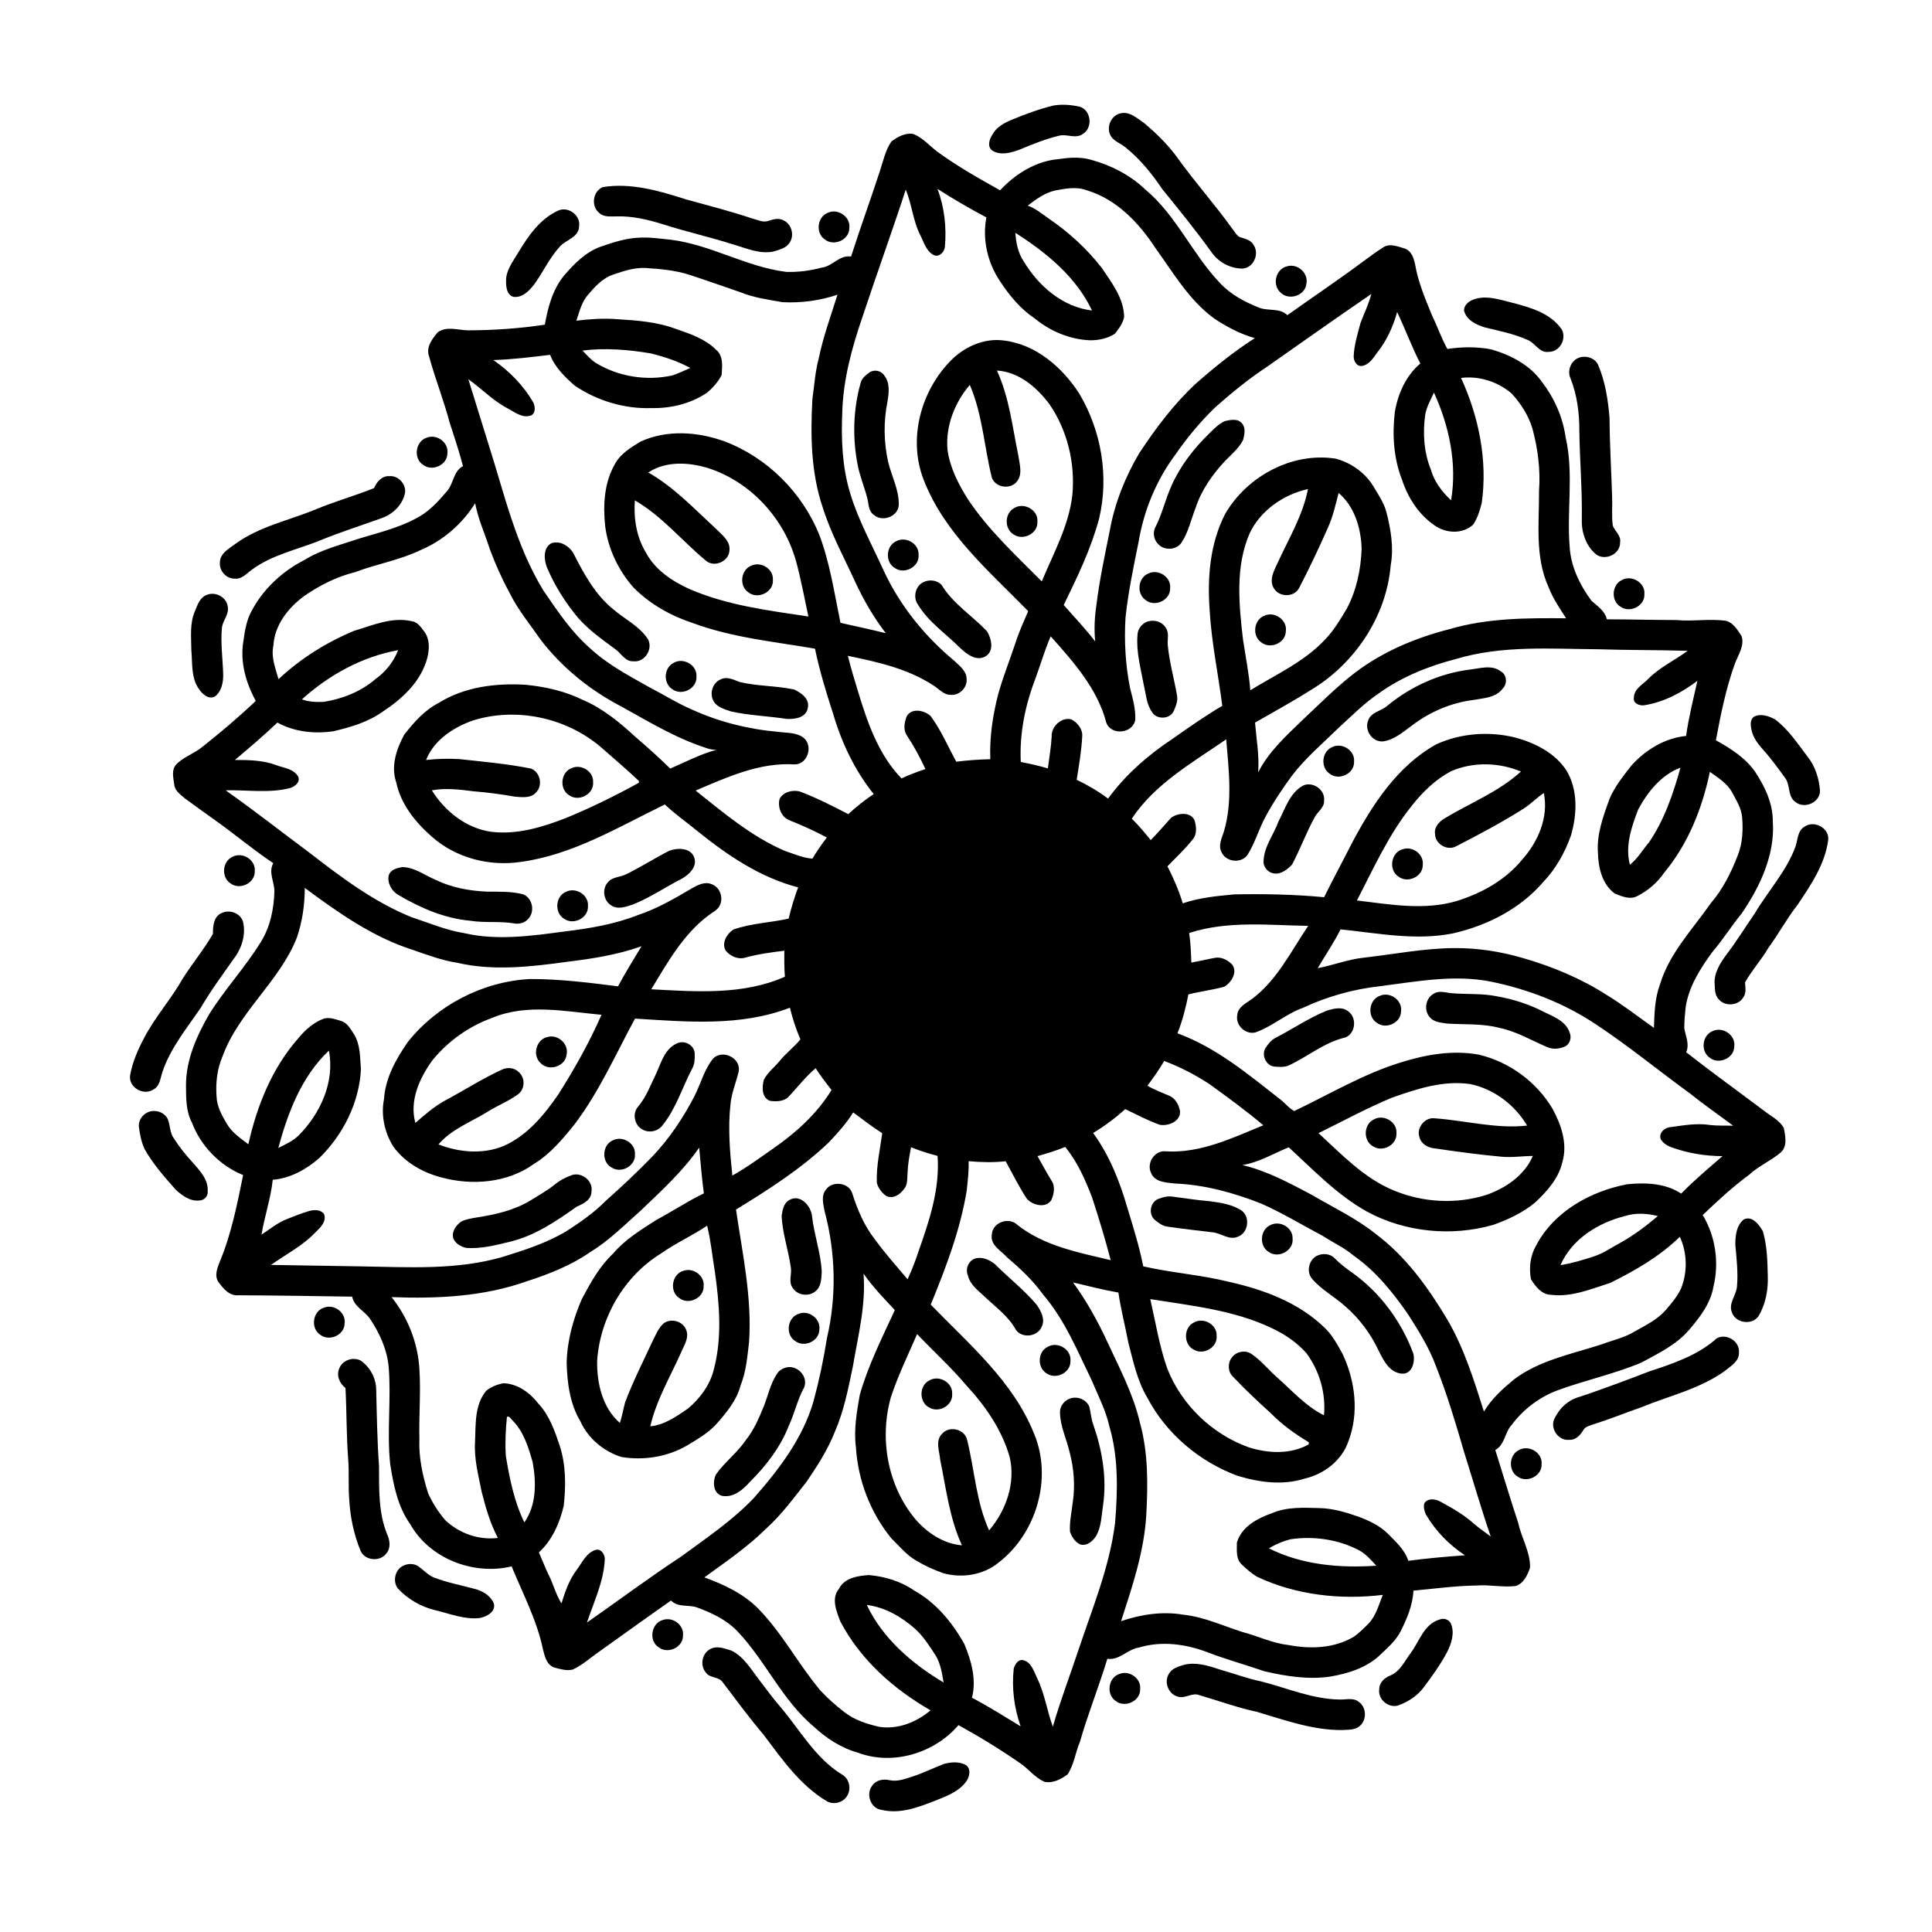
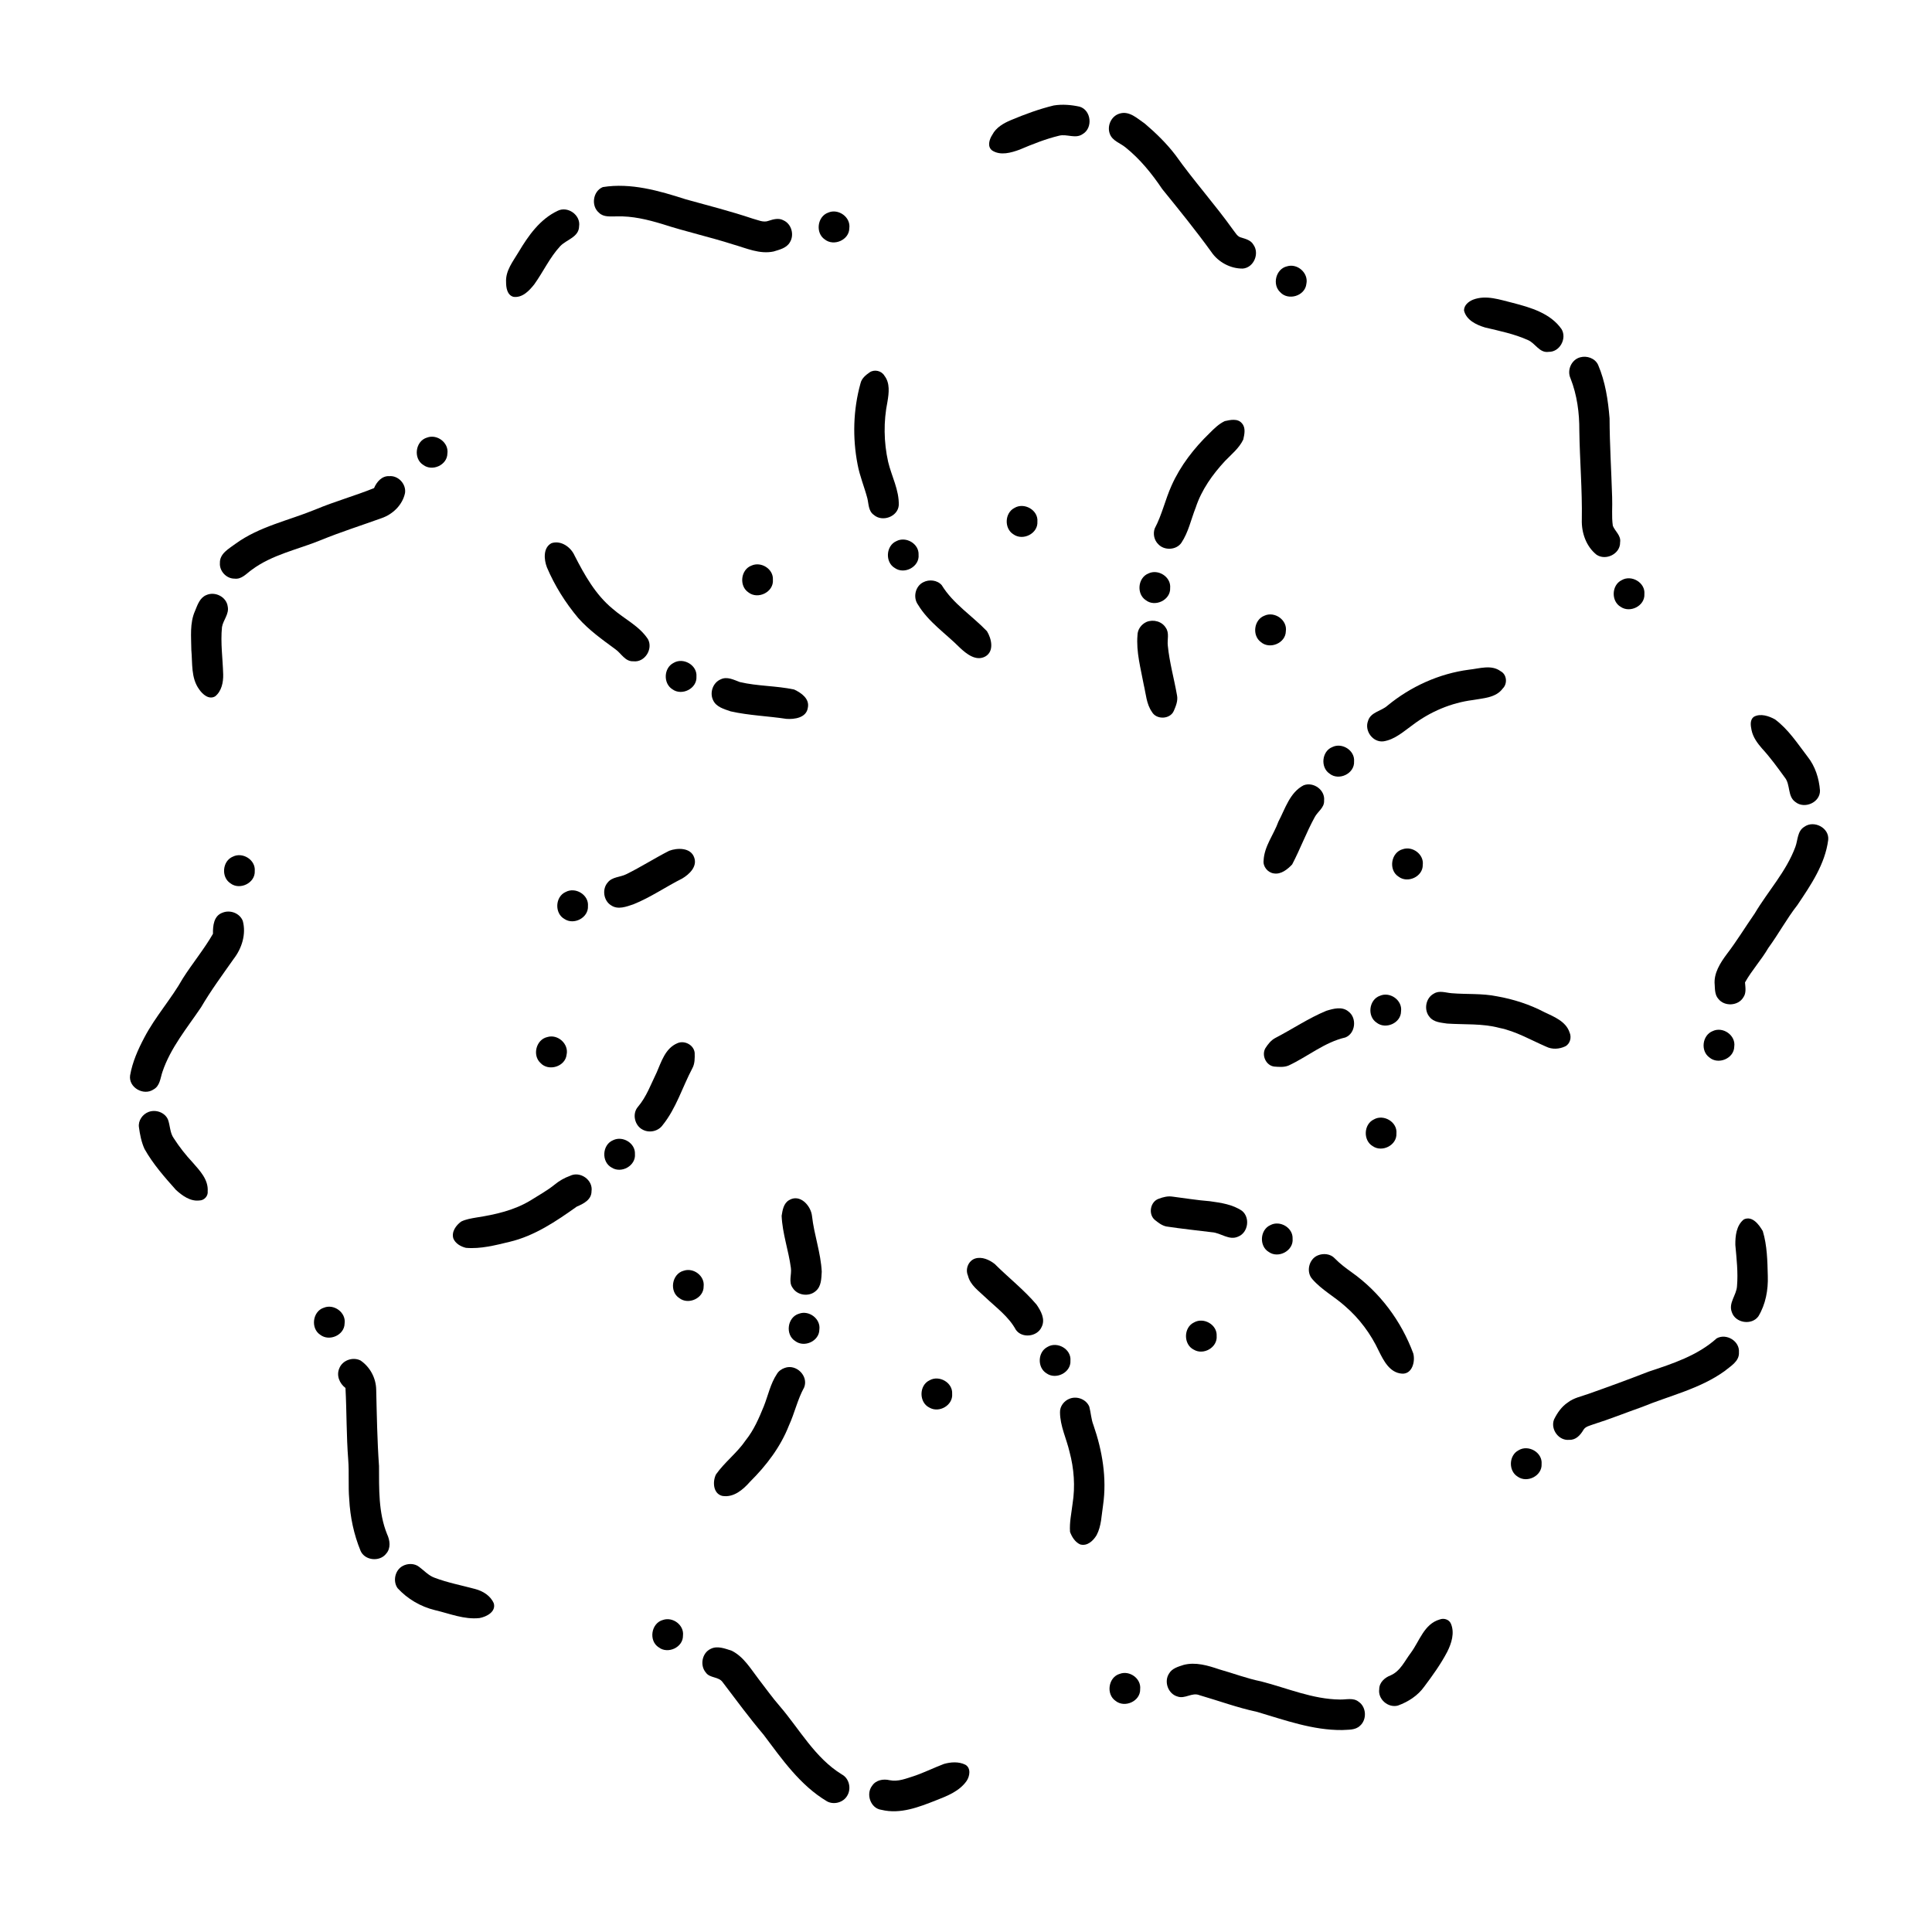
<svg xmlns="http://www.w3.org/2000/svg" fill="#000000" width="800px" height="800px" version="1.1" viewBox="144 144 512 512">
  <g>
    <path d="m423.25 171.95c2.266-0.367 4.621-0.172 6.856 0.316 3.098 0.914 3.586 5.656 0.82 7.258-1.871 1.344-4.176-0.082-6.227 0.43-3.617 0.871-7.078 2.258-10.496 3.703-2.262 0.828-5.035 1.637-7.234 0.246-1.406-1.012-0.801-2.961-0.008-4.168 1.004-1.949 2.981-3.078 4.926-3.898 3.695-1.551 7.465-2.941 11.363-3.887z" />
    <path d="m440.7 174.1c2.606-0.805 4.711 1.324 6.688 2.656 2.957 2.516 5.769 5.254 8.125 8.344 4.832 6.812 10.438 13.035 15.289 19.836 0.621 0.754 1.105 1.805 2.164 2.023 1.184 0.367 2.519 0.707 3.191 1.871 1.688 2.324 0.129 6.109-2.809 6.344-3.281 0.039-6.523-1.719-8.352-4.434-4.117-5.703-8.555-11.168-12.984-16.625-2.754-4.098-5.898-7.981-9.762-11.074-1.402-1.141-3.457-1.715-4.129-3.547-0.816-2.125 0.367-4.746 2.578-5.394z" />
-     <path d="m380.23 181.5c1.637-1.246 3.75-2.422 5.875-1.969 2.43 0.988 4.18 3.047 6.223 4.617 5.277 3.871 10.996 7.086 16.699 10.285 4.082-4.383 9.574-7.809 15.652-8.281 2.754-0.422 5.598-0.598 8.316 0.152 5.363 1.449 10.477 4.047 14.516 7.91 8.195 6.828 12.418 17.008 19.68 24.664 2.898 3.176 6.769 5.219 10.734 6.746 2.359 0.816 5.293-0.031 7.227 1.906 6.66-4.742 13.461-9.293 20.016-14.18 1.785-1.344 3.609-2.648 5.488-3.859 1.73-1.066 3.828-0.148 5.59 0.367 1.801 0.59 2.434 2.562 2.773 4.238 0.816 4.742 2.731 9.191 4.531 13.625 1.426 2.887 2.445 5.953 4.019 8.762 3.828-0.586 7.75-0.625 11.566 0.09 5.176 1.492 10.328 4.133 13.5 8.645 3.254 4.254 5.516 9.289 6.258 14.609 2.215 9.543 0.285 19.367 1.074 29.008 0.301 5.281 2.688 10.18 5.781 14.371 1.594 1.441 3.562 2.672 4.082 4.918 6.148 0.012 12.301 0.18 18.453 0.195 4.387 0.418 8.801-0.426 13.176 0.211 1.93 0.551 3.066 2.488 4.098 4.082 0.809 2.652-1.039 5.106-1.883 7.508-2.316 6.5-3.68 13.293-4.941 20.062 3.883 2.156 7.816 4.641 10.398 8.355 2.582 3.91 4.695 8.344 4.684 13.133 0.609 8.859-3.379 17.254-8.246 24.402-2.719 3.301-4.969 6.953-7.754 10.195-3.211 4.387-6.266 9.152-7.098 14.625-0.203 1.859-0.367 3.727-0.363 5.598 0.328 2.113 1.465 4.234 0.492 6.359 6.742 5.289 13.703 10.293 20.555 15.453 1.816 1.43 4.106 2.508 5.301 4.574 0.438 2.117 1.051 4.934-0.816 6.559-2.602 2.219-5.844 3.543-8.348 5.891-4.387 3.211-8.371 6.93-12.305 10.676 3.398 5.617 4.394 12.562 2.856 18.938-0.75 4.441-3.566 8.125-6.43 11.449-3.367 3.977-8.16 6.266-12.656 8.703-7.184 3.016-14.852 4.664-22.168 7.332-4.856 1.801-9.105 5.031-12.211 9.168-1.867 1.98-1.797 5.273-4.356 6.672 2.023 6.426 3.945 12.887 6.062 19.285 0.871 3.992 3.184 7.66 3.16 11.832-0.633 1.961-1.703 4.309-3.856 4.934-3.449 0.406-6.906-0.414-10.359-0.137-5.59 0.078-11.145 0.844-16.707 1.359-0.164 3.871-1.738 7.465-3.441 10.879-1.227 2.336-3.223 4.121-5.121 5.906-3.613 3.602-8.734 5.211-13.656 6.016-5.769 0.816-11.625-0.129-17.25-1.43-5.019-1.73-10.148-3.137-15.109-5.043-5.75-2.188-12.184-3.07-18.156-1.246-3.031 0.43-5.16 3.449-8.379 2.977-2.234 7.371-5.117 14.539-7.25 21.945-1.199 2.848-1.566 6.055-3.269 8.672-1.695 1.289-3.93 2.438-6.117 1.996-2.418-1.027-4.059-3.199-6.144-4.707-5.356-3.754-10.953-7.156-16.672-10.328-6.367 7.453-17.418 10.812-26.695 7.285-4.473-1.242-8.406-3.856-11.773-6.988-8.34-7.035-12.711-17.43-20.184-25.238-2.926-3.031-6.812-4.836-10.707-6.266-2.25-0.762-5.008 0.086-6.812-1.812-6.363 4.453-12.656 8.996-18.98 13.5-2.352 1.621-4.481 3.617-7.102 4.805-1.645 0.387-3.359-0.145-4.941-0.574-1.945-0.715-2.441-2.93-2.902-4.703-1.598-7.758-5.332-14.809-8.324-22.074-10.121 2.441-21.723-2.031-26.895-11.215-3.305-4.641-4.402-10.336-5.281-15.844-0.922-8.602 0.305-17.277-0.414-25.891-0.457-4.629-2.43-8.965-5.027-12.777-1.438-2.023-4.133-3.109-4.641-5.754-10.023-0.16-20.051-0.312-30.07-0.367-2.469 0.273-4.09-1.789-5.394-3.547-1.094-1.672-0.27-3.699 0.383-5.363 3.074-7.328 4.594-15.184 6.184-22.934-6.215-2.531-11.25-7.734-13.613-14.02-1.562-2.957-1.492-6.394-1.527-9.648-0.039-6.746 2.769-13.098 6.07-18.84 4.152-6.691 9.578-12.484 13.707-19.184 2.551-4.012 3.504-8.797 3.652-13.484 0.016-2.512-1.66-5.074-0.293-7.488-5.328-3.543-10.219-7.699-15.438-11.395-2.68-1.906-5.336-3.828-7.984-5.766-1.199-1.02-2.719-2.062-2.844-3.781-0.223-1.703-0.762-3.699 0.477-5.156 1.906-2.016 4.66-2.871 6.809-4.578 4.949-3.906 9.77-7.984 14.34-12.328-2.59-4.711-4.188-10.242-3.312-15.633 0.383-2.785 0.805-5.652 2.176-8.148 3.07-5.836 8.074-10.5 13.918-13.508 4.613-2.863 9.922-4.129 15.012-5.848 5.66-1.707 11.543-3.094 16.57-6.348 2.371-1.625 4.316-3.75 6.16-5.934 1.922-1.988 1.738-5.41 4.387-6.797-1.012-3.906-2.301-7.734-3.543-11.57-1.578-5.949-3.856-11.664-5.469-17.598-0.828-2.391 0.879-4.625 2.352-6.328 2.328-1.676 5.394-0.531 8.023-0.488 6.797-0.023 13.602-0.488 20.328-1.504 0.82-4.644 2.098-9.449 5.191-13.129 2.625-3.051 5.574-6.027 9.414-7.473 3.555-1.25 7.219-2.438 11.023-2.477 2.59-0.094 5.164 0.328 7.738 0.562 10.613 1.316 20.027 7.223 30.629 8.531 3.148 0.094 6.289-0.316 9.336-1.121 2.887-0.328 4.731-3.445 7.82-2.945 2.438-7.617 5.191-15.133 7.664-22.738 0.863-2.629 1.438-5.453 3.031-7.758m12.215 12.566c1.84 4.906 2.426 10.23 1.949 15.438-0.145 1.363-1.668 2.832-3.059 2.043-1.957-1.086-2.516-3.449-3.496-5.301-1.902-3.789-2.195-8.102-3.809-11.992-3.715 11.406-7.816 22.68-11.582 34.066-2.738 8.023-4.996 16.324-5.238 24.844-0.32 7.207-0.027 14.547 2.07 21.496 2.137 7.09 5.719 13.602 8.785 20.309 4.309 9.426 10.984 17.664 18.941 24.25 1.316 1.297 3.137 2.613 3.148 4.648 0.246 2.242-1.762 4.387-4.008 4.285-2.027 0.129-3.356-1.656-4.938-2.598-6.75-4.387-14.742-6.133-22.516-7.75 0.73 3.078 1.688 6.09 2.59 9.121 2.512 8.32 5.441 17.004 11.621 23.375 2.055-0.98 4.191-1.758 6.344-2.496-1.438-3.055-3.023-6.035-4.887-8.848-1.051-1.48-0.715-3.453-0.109-5.035 1.238-2.43 4.738-1.707 6.387-0.129 2.754 3.723 4.57 8.02 6.785 12.074 2.988-0.383 6-0.586 9.012-0.664-0.219-5.742 0.621-11.477 2.043-17.035 1.262-4.641 3.074-9.102 4.586-13.66 0.918-2.93 2.199-5.723 3.41-8.539-10.344-10.598-22.25-20.668-27.715-34.852-4.246-10.938-0.648-23.914 7.629-31.965 3.598-3.418 8.508-5.559 13.535-4.918 8.555 0.984 15.613 7.109 20.121 14.133 5.832 9.836 7.887 21.934 5.223 33.094-2.141 7.996-5.769 15.477-9.379 22.887 2.824 3.18 5.75 6.285 8.355 9.66-0.352-3.277-0.148-6.578 0.336-9.828 0.816-6.656 2.25-13.207 3.562-19.777 1.309-7.18 4.07-14.031 7.766-20.301 4.371-6.609 9.152-13.012 14.984-18.418 4.949-4.348 10.094-8.52 15.656-12.074-3.84-1.062-7.406-2.973-10.719-5.156-6.719-4.875-10.914-12.188-15.684-18.789-4.367-6.676-10.328-12.914-18.18-15.242-2.695-1.023-5.609-0.438-8.348 0.066-2.766 0.625-5.059 2.332-7.269 4.016 2.078 0.703 3.754 2.16 5.535 3.394 5.332 3.625 10.164 8.043 14.125 13.141 2.633 3.949 5.84 8.023 5.891 12.996-0.34 1.664-1.414 3.144-2.477 4.441-1.938 1.238-4.297 1.734-6.582 1.707-5.332-0.223-10.465-2.379-14.578-5.75-3.816-2.535-6.789-6.125-9.266-9.938-3.289-4.863-4.723-11.105-3.598-16.871-4.406-2.352-8.754-4.852-12.957-7.559m20.641 11.641c0.164 2.656 0.707 5.359 2.231 7.598 3.902 6.496 10.316 12.086 18.074 12.988-4.219-8.953-12.141-15.367-20.305-20.586m-106.65 11.09c-2.754 0.926-4.75 3.168-6.59 5.301-1.707 1.941-2.301 4.508-3.098 6.894 3.559-0.43 7.156-0.688 10.73-0.402 5.336 0.32 10.777 0.723 15.816 2.648 3.731 1.277 7.644 2.613 10.488 5.477 1.961 1.594 1.613 4.43 1.461 6.664-0.93 1.84-2.344 3.434-3.93 4.742-4.285 2.859-9.438 4.125-14.559 4.027-7.195 0.277-14.434-1.906-20.398-5.906-2.629-2.316-5.289-4.852-6.566-8.203-5.004 0.609-10.004 1.227-15.043 1.383 4.277 2.957 7.996 6.75 10.598 11.273 0.488 1.059 0.652 2.727-0.547 3.379-2.328 0.91-4.43-0.891-6.379-1.906-3.824-2.004-6.797-5.191-10.301-7.66 1.734 5.559 3.438 11.133 5.172 16.691 4.285 13.324 7.344 27.309 14.758 39.363 3.684 5.371 7.336 10.859 12.27 15.184 4.664 4.356 10.348 7.332 15.863 10.438 3.715 1.906 7.238 4.164 11.086 5.812 7.227 3.312 15.047 5.266 22.961 5.957 2.262 0.316 4.863 0.105 6.758 1.59 2.59 2.144 1.039 7.106-2.438 7.035-9.262-0.582-17.898 3.402-26.203 6.938 7.457 5.926 14.852 12.211 23.688 16.004 2.391 0.781 4.727 1.832 7.258 2.043 1.172-1.945 2.43-3.828 3.844-5.609-3.242-1.734-6.598-3.238-10.004-4.609-2.121-0.828-3.106-3.535-2.527-5.625 0.949-1.855 3.453-2.465 5.352-1.965 4.418 1.668 8.648 3.816 12.832 6.004 2.117-1.926 4.352-3.734 6.75-5.316-5.082-6.32-8.574-13.793-10.84-21.547-1.809-5.594-3.523-11.227-4.723-16.988-10.809-1.863-21.883-2.914-32.238-6.742-5.898-1.914-11.457-5.039-15.844-9.449-4.012-4.551-6.75-10.258-7.516-16.301-0.594-5.562-0.266-11.504 2.59-16.453 1.457-2.711 4.188-4.348 6.734-5.91 6.981-3.227 15.121-2.656 22.227-0.109 11.336 4.25 20.59 13.504 25.152 24.68 2.871 7.535 4.027 15.574 5.656 23.434 4 0.926 8.02 1.746 12 2.746-3.246-4.246-5.926-8.891-8.164-13.73-2.973-6.477-6.406-12.777-8.543-19.594-3.133-9.234-3.266-19.141-2.734-28.777 0.516-3.57 0.73-7.203 1.676-10.695 1.18-5.773 3.215-11.305 4.969-16.91-4.684 1.594-9.648 2.238-14.578 1.988-3.75-0.668-7.586-1.18-11.133-2.629-4.465-1.543-8.914-3.117-13.395-4.582-3.789-1.25-7.777-1.586-11.727-1.852-3-0.148-5.887 0.816-8.672 1.777m173.48 24.305c-4.906 3.227-9.469 6.961-13.871 10.844-3.918 3.805-7.434 8.004-10.531 12.5-5.055 6.781-8.379 14.809-9.77 23.137-1.355 6.664-2.754 13.336-3.473 20.105-0.379 6.227-0.012 12.508 1.199 18.629 0.691 2.766 1.539 5.59 1.379 8.473-0.641 3.637-6.375 4.211-7.66 0.742-2.348-9.008-8.695-16.121-14.746-22.891-1.633 3.766-2.758 7.719-4.18 11.562-2.629 6.906-4.106 14.32-3.746 21.73 2.41 0.477 4.82 0.996 7.176 1.707 0.359-2.816 0.859-5.625 1.012-8.461-0.148-2.633 2.594-5.219 5.223-4.535 1.633 0.867 3.066 2.637 2.867 4.586-0.211 3.832-0.852 7.629-1.465 11.418 2.914 1.41 5.731 3.051 8.324 4.992 4.606-6.336 10.602-11.543 17.113-15.859 4.301-3.031 8.621-6.051 13.152-8.734-1.082-8.434-2.852-16.773-3.344-25.277-0.652-8.656 0.066-17.727 4.098-25.559 5.769-9.973 17.691-16.438 29.242-14.668 4.348 1.117 8.312 4.062 10.453 8.039 1.203 1.953 2.469 3.926 3.055 6.176 1.168 4.566 1.973 9.352 1.129 14.051-1.148 13.641-9.605 26.203-21.301 33.137-4.777 3.039-9.754 5.731-14.652 8.559 0.352 4.383 1.172 8.785 0.824 13.184 2.769-5.461 7.418-9.688 11.777-13.895 4.535-4.238 8.906-8.695 13.84-12.48 7.418-5.644 16.148-9.312 25.152-11.594 9.992-2.945 20.504-2.949 30.836-2.863-1.66-2.633-3.477-5.207-4.59-8.137-3.731-8.027-2.519-17.109-2.578-25.672 0.41-5.57-0.309-11.168-1.77-16.539-1.059-3.457-3.066-6.578-5.492-9.227-3.688-3.137-8.582-4.715-13.41-4.125 4.715 10.281 7.074 21.855 5.492 33.133-0.484 1.996-1.129 4.023-2.277 5.75-2.785 2.539-7.117 2.359-10.117 0.273-4.231-2.832-7.156-7.344-8.727-12.141-2.231-5.656-2.617-11.879-1.93-17.875 0.777-4.852 2.957-9.754 6.773-12.961-2.289-4.438-3.996-9.137-6.148-13.637-1.062 3.84-2.754 7.566-5.246 10.699-1.039 1.426-2.102 3.203-3.977 3.566-1.406 0.316-2.316-1.277-2.293-2.481 0.098-3.035 1.047-5.957 1.805-8.879 0.961-2.555 2.188-5.019 2.867-7.684-9.23 6.305-18.352 12.762-27.496 19.18m-181.56-4.191c1.148 1.137 2.191 2.41 3.566 3.289 6.004 3.641 13.395 4.809 20.25 3.301 1.641-0.527 3.18-1.324 4.773-1.977-3.269-1.781-6.832-2.953-10.43-3.856-5.988-1.012-12.121-1.516-18.16-0.758m109.84 5.297c3.289 7.129 4.106 15.004 5.695 22.613 0.285 2.113 1.094 4.586-0.188 6.516-1.605 2.508-5.859 2.047-6.859-0.762-2.023-8.164-2.465-16.77-5.832-24.562-4.016 4.684-6.441 10.895-5.922 17.109 0.637 4.785 2.871 9.156 5.418 13.191 5.438 8.16 12.699 14.859 19.574 21.773 3.102-7.457 7.168-14.73 8.105-22.883 0.789-8.434-1.297-17.176-6.129-24.164-3.356-4.43-8.074-8.496-13.863-8.832m113.51 11.676c-0.68 4.879-0.375 9.973 1.488 14.57 0.902 3.195 2.949 5.894 5.356 8.129 1.652-9.672-0.508-19.715-4.539-28.555-0.832 1.93-1.949 3.762-2.305 5.856m-205.91 15.34c6.777 3.836 12.152 9.578 17.832 14.805 1.59 1.641 3.981 3.289 3.684 5.867-0.137 2.918-4.062 4.617-6.258 2.684-6.32-5.254-11.633-11.816-18.812-15.969-0.34 4.769 0.426 9.715 2.941 13.848 2.375 4.469 6.75 7.445 11.242 9.52 10.043 4.43 21.051 5.793 31.812 7.41-1.051-4.891-1.961-9.816-3.269-14.645-3.144-11.363-12.082-21.105-23.367-24.703-5.137-1.555-11.156-1.895-15.805 1.184m159.41 16.039c-3.891 8.902-2.883 18.871-1.789 28.25 0.672 4.469 1.566 8.91 1.934 13.422 6.801-4.188 14.34-7.555 19.863-13.504 2.293-2.375 3.981-5.246 5.668-8.059 2.621-4.898 3.766-10.449 3.969-15.965-0.172-5.406-1.852-11.156-6.102-14.758-0.801 3.117-1.516 6.266-2.836 9.215-2.402 5.418-4.93 10.785-7.668 16.035-1.355 2.523-5.41 2.387-6.731-0.113-1.309-2.356 0.336-4.914 1.289-7.074 2.887-6.234 6.504-12.273 7.824-19.098-6.469 1.445-12.508 5.602-15.422 11.648m-219.86 4.574c-5.481 2.637-11.543 3.625-17.203 5.785-4.848 1.195-9.359 3.457-13.453 6.289-4.281 3.109-7.934 7.738-8.234 13.207-0.668 3.055 0.555 5.984 1.359 8.879 5.809-5.449 12.652-9.734 19.992-12.801 4.969-1.477 10.086-3.789 15.371-2.551 1.379 0.188 2.242 1.375 3.012 2.41 1.977 2.293 1.637 5.715 0.723 8.398-1.914 5.688-6.531 9.875-11.406 13.09-3.894 2.805-8.57 4.199-13.188 5.258-4.988 0.734-10.332 0.164-14.801-2.305-3.621 3.453-7.438 6.691-11.266 9.91 3.703 0 7.492 0.055 10.996 1.387 1.984 0.75 4.531 0.941 5.719 2.941 0.777 1.504-0.789 2.688-2.059 3.109-5.602 1.441-11.406 0.469-17.109 0.602 7.602 5.371 14.93 11.121 22.395 16.68 8.375 6.473 16.969 12.957 26.871 16.945 4.594 1.504 9.078 3.438 13.883 4.215 8.82 2.051 17.934 0.738 26.777-0.438 6.582-0.805 13.203-1.906 19.395-4.363 5.066-1.676 9.695-4.375 14.266-7.078 1.527-0.848 3.316-1.805 5.102-1.121 2.262 0.723 3.312 3.586 2.262 5.668-0.566 1.254-1.906 1.801-2.93 2.602-6.777 5.039-10.922 12.562-15.238 19.625 11.84 0.625 24.293 1.605 35.426-3.328-0.184-2.301-0.176-4.602-0.141-6.898-3.523 0.441-7.059 0.906-10.48 1.867-1.891 0.52-3.965-0.469-5.117-1.961-1.074-1.996 0.375-4.426 2.094-5.516 4.707-1.664 9.785-1.809 14.641-2.891 0.66-2.816 1.504-5.574 2.519-8.281-10.004-2.574-18.695-8.473-26.641-14.871-2.887-2.379-5.973-4.519-8.695-7.094-12.305 5.977-24.391 13.352-38.188 15.219-8.324 1.242-17.215-1.047-23.547-6.68-4.371-3.809-8.258-8.648-9.457-14.449-1.469-4.258 0.082-8.809 2.129-12.586 2.531-3.269 5.375-6.484 9.109-8.406 6.844-4.289 15.195-5.312 23.121-4.82 5.207 0.523 10.438 1.688 15.141 4.031 5.262 2.223 9.727 5.941 13.898 9.77 3.152 2.711 6.254 5.484 9.223 8.406 4.074-1.742 8.039-3.883 12.344-4.992-1.66 0.121-3.176-0.613-4.707-1.125-7.965-2.856-15.145-7.414-22.566-11.406-7.402-4.141-14.012-9.688-19.23-16.387-2.844-4.117-6.078-8-8.336-12.496-2.043-3.762-3.805-7.68-5.297-11.699-1.301-4.066-3.106-7.992-3.902-12.211-3.414 5.492-8.582 9.969-14.574 12.461m274.52 28.812c-7.199 1.859-14.242 4.656-20.32 9-4.016 2.699-7.41 6.16-10.969 9.406-4.144 4.059-8.609 7.832-12.152 12.457-2.59 3.523-5.027 7.172-7.098 11.023-1.742 3.25-2.742 6.863-4.707 10-1.594 2.328-5.566 1.996-6.812-0.52-1.113-1.859 0.02-3.926 0.574-5.754 2.309-7.918 1.246-16.254 0.578-24.324-8.938 6.176-18.879 11.762-25.023 21.027 1.812 1.758 3.422 3.711 5.016 5.672 1.883-1.906 3.637-3.938 5.422-5.934 1.75-1.238 4.992-1.633 6.164 0.594 0.504 1.656 0.77 3.734-0.457 5.156-2.008 2.582-4.438 4.785-6.695 7.141 1.633 3.148 3.019 6.422 4.059 9.816 4.41-1.512 9.098-1.961 13.715-2.383 7.918-0.137 15.855-0.004 23.742 0.758 2.359-4.809 4.934-9.508 7.34-14.289 5.402-10.195 12.07-20.523 22.43-26.258 6.457-2.93 13.926-3.477 20.793-1.797 5.297 1.418 10.637 4.082 13.695 8.812 3.082 5.195 2.777 11.652 1.129 17.266-1.621 4.504-3.996 8.762-7.32 12.234-6.09 7.098-14.816 11.527-23.828 13.594-9.918 2.019-19.992-0.035-29.895-1.043-1.746 3.582-4.043 6.852-6.039 10.285 4.144-0.789 8.137-2.375 12.375-2.805 7.867-0.898 15.688-2.441 23.637-2.519 6.254-0.059 12.5 0.895 18.496 2.676 7.734 2.242 15.273 5.375 22.062 9.738 4.359 2.648 8.371 5.801 12.531 8.73 0.125-3.902 0.234-7.891 1.625-11.598 2.516-8.254 8.645-14.555 13.473-21.473 3.188-3.711 5.383-8.133 7.129-12.676 1.273-3.211 1.438-6.738 1.137-10.137-0.211-2.367-1.523-4.402-2.602-6.445-1.301-2.477-3.762-3.934-5.938-5.527-2 9.621-5.762 19.133-12.113 26.73-1.773 2.613-4.246 4.731-7.047 6.164-1.902 1.082-4.152 0.129-5.996-0.602-3.441-2.484-4.426-6.941-4.516-10.961-0.328-4.898 1.426-9.578 3.051-14.109 1.371-3.285 3.652-6.078 5.812-8.871 3.727-4.156 8.871-7.305 14.504-7.859 0.688-4.922 1.914-9.758 3.004-14.609-4.086 3.082-8.758 5.582-13.844 6.434-1.316 0.324-3.336-0.383-2.984-2.043 0.062-2.305 2.398-3.434 3.805-4.914 3.039-3.07 6.992-4.891 10.438-7.426-7.898-0.242-15.801-0.156-23.695-0.414-12.574-0.086-25.469-1.098-37.684 2.574m-305.85 10.695c1.805 0.703 3.793 0.734 5.703 0.68 4.992-0.777 9.871-2.688 13.73-6.008 2.699-1.926 4.867-4.59 6.055-7.703-9.539 1.719-18.332 6.566-25.488 13.031m45.176 5.648c-5.117 1.832-10.219 5.184-12.277 10.426 2.945-0.336 5.922-0.406 8.879-0.23 6.32 0.699 12.664 1.25 18.91 2.504 2.43 0.914 3.211 4.379 1.41 6.254-1.348 1.668-3.699 1.344-5.586 1.203-3.629-0.637-7.281-1.141-10.957-1.422-3.684-0.477-7.449-0.938-11.137-0.266 3.469 5.539 9.078 10.035 15.676 10.977 6.809 0.859 13.57-1.184 19.848-3.633 6.629-2.727 13.086-5.887 19.352-9.359 0-0.113-0.004-0.355-0.004-0.477-3.312-3.137-6.812-6.078-10.23-9.094-9.207-7.75-22.383-10.531-33.883-6.883m259.35 13.402c-4.141 2.203-7.566 5.523-10.434 9.195-6.098 7.559-10.074 16.496-14.516 25.059 8.738 1.043 17.836 2.707 26.477 0.137 6.508-2.039 12.773-5.465 17.168-10.793 4.301-4.754 7.223-11.324 5.883-17.82-1.879 1.258-3.445 2.91-5.34 4.137-5.777 3.656-11.824 6.856-17.895 9.984-2.352 1.301-5.594-0.621-5.594-3.293-0.273-1.824 1.113-3.227 2.531-4.106 6.758-4.074 14.336-7.023 20.23-12.406-5.844-2.469-12.668-2.617-18.512-0.094m49.613 10.094c-1.789 4.648-3.531 9.672-2.223 14.691 2.043-1.582 3.309-3.879 4.984-5.809 4.129-5.992 6.488-12.973 8.422-19.922-5.121 1.949-8.641 6.367-11.184 11.039m-353.39 20.836c0.008 4.461-0.66 8.949-2.094 13.172-4.633 11.715-15.48 19.715-19.758 31.625-1.395 3.273-1.781 6.879-1.527 10.41 0.059 2.707 1.449 5.148 2.797 7.414 1.348 2.273 3.59 3.746 5.637 5.316 2.246-10.184 6.297-20.25 13.273-28.145 1.824-2.219 4.07-4.184 6.797-5.188 1.516-0.367 3.055 0.219 4.496 0.652 1.68 0.504 2.547 2.172 3.438 3.543 1.73 2.793 1.566 6.172 1.824 9.324-0.48 8.871-4.738 17.312-11.055 23.484-3.426 2.996-7.707 5.371-12.312 5.738-0.523 4.93-2.172 9.66-2.981 14.539 2.234-1.453 4.312-3.215 6.832-4.168 1.922-0.746 3.836-1.512 5.809-2.102 1.32-0.352 3.051-0.418 3.938 0.82 0.734 2.039-1.051 3.625-2.348 4.914-3.375 3.531-7.781 5.75-11.715 8.559 7.93 0.125 15.859 0.262 23.789 0.387 12.578 0.199 25.453 1.051 37.688-2.535 5.742-1.785 11.547-3.644 16.746-6.75 3.711-2.379 7.363-4.918 10.469-8.066 4.262-3.789 8.434-7.695 12.406-11.797 4.504-4.769 8.191-10.27 11.188-16.094 1.648-3.293 2.566-7.016 4.926-9.891 2.543-2.441 7.367-0.07 6.738 3.484-0.703 2.922-1.918 5.738-2.191 8.766-0.684 6.258-0.148 12.578 0.508 18.82 3.844-2.156 7.406-4.785 11.016-7.309 5.957-4.141 11.438-9.129 15.266-15.363-1.469-1.883-2.934-3.766-4.211-5.781-2.754 2.312-4.914 5.219-7.398 7.797-1.297 1.043-3.172 1.082-4.746 0.84-2.199-0.875-2.078-3.648-1.59-5.543 0.992-2.004 2.863-3.356 4.242-5.066 1.656-2.047 3.801-3.625 5.457-5.668-1.156-2.715-2.098-5.523-2.781-8.395-13.086 5.062-27.367 3.727-41.051 2.887-5.109 9.43-9.48 19.363-15.984 27.969-3.144 3.938-6.473 7.894-10.812 10.555-7.047 5.066-16.461 5.797-24.652 3.527-4.961-1.301-9.703-4.047-12.703-8.277-2.234-3.699-3.215-8.172-2.367-12.438 0.359-5.598 3.176-10.609 6.293-15.121 7.812-9.789 19.887-16.055 32.406-16.703 7.816-0.02 15.574 0.953 23.312 1.934 1.922-3.629 4.137-7.09 6.227-10.617-6.34 2.266-13.039 3.301-19.703 4.117-9.633 1.32-19.57 2.488-29.164 0.254-4.019-0.613-7.832-2.066-11.656-3.379-10.629-3.367-19.84-9.891-28.715-16.453m234.37 11.949c0.395 2.59 0.496 5.215 0.578 7.832 2.031-0.352 4.035-0.848 6.066-1.215 1.754-0.418 3.527 0.488 4.727 1.719 1.57 2.004-0.184 4.812-2.059 5.898-3.121 0.863-6.371 1.242-9.512 2.031-0.672 3.516-1.574 6.988-2.898 10.316 10.203 3.731 18.629 10.758 27.062 17.371 1.363 0.984 2.394 2.426 3.883 3.231 9.344-4.457 18.312-9.84 28.258-12.891 6.66-2.082 13.777-3.344 20.723-2.043 8.051 1.93 15.238 7.188 19.465 14.316 2.316 4.242 4.043 9.297 2.621 14.121-0.98 4.312-4.031 7.738-7.164 10.684-3.254 2.719-7.168 4.551-11.133 5.969-11.059 3.168-23.352 1.98-33.492-3.508-7.875-4.391-14.152-11.004-20.738-17.043-4.047 1.656-7.918 4.031-12.285 4.703 6.527 1.551 12.461 4.754 18.34 7.871 5.738 3.379 11.836 6.227 17.055 10.426 7.941 5.949 13.836 14.133 18.875 22.578 4.477 7.606 7.094 16.102 9.75 24.461 1.996-3.356 4.934-6 7.91-8.477 6.727-5.117 15.199-6.711 23.062-9.27 3.051-1.129 6.293-1.828 9.094-3.539 2.856-1.625 5.922-3.106 8.117-5.621 1.527-1.777 3.062-3.602 4.062-5.734 1.738-4.367 1.633-9.41-0.332-13.68-5.328 5.203-11.863 8.977-18.5 12.242-5.039 1.594-10.23 3.812-15.617 3.133-2.5-0.016-4.137-2.215-5.328-4.117-0.613-3.055-0.172-6.394 1.438-9.094 4.742-8.918 14.395-14.25 24.059-16.086 4.812-0.496 10.156-0.289 14.309 2.477 3.434-3.543 7.238-6.691 10.953-9.934-4.644 0.004-9.277-0.797-13.637-2.371-1.082-0.402-2.117-1.078-2.723-2.082-0.672-1.648 1.062-3.188 2.621-3.231 3.449-0.473 6.949-1.113 10.43-0.559 2.031 0.234 4.074 0.121 6.125 0.191-3.691-2.805-7.531-5.398-11.129-8.32-8.551-6.207-16.719-12.945-25.551-18.754-8.309-5.488-17.777-9.125-27.504-11.113-9.84-1.953-19.805-0.008-29.594 1.238-6.965 0.773-13.797 2.711-20.152 5.664-4.523 1.609-8.164 4.965-12.688 6.559-2.621 0.633-5.273-1.855-4.812-4.512 0.129-2.32 2.5-3.254 4.09-4.488 6.562-4.992 10.203-12.574 14.727-19.238-10.52-0.172-21.348-1.426-31.551 1.887m-184.81 22.531c-6.144 2.234-11.645 6.172-15.766 11.238-3.375 4.691-6.129 10.703-4.481 16.551 2.523-2.16 5.023-4.402 7.973-5.984 5-2.66 9.77-5.754 14.93-8.113 1.445-0.719 3.371-0.551 4.516 0.656 1.73 1.504 1.656 4.516-0.223 5.875-2.602 1.902-5.644 3.055-8.352 4.793-4.332 2.648-9.359 4.512-12.727 8.477 5.449 2.125 11.762 2.695 17.254 0.426 6.301-2.769 10.805-8.277 14.605-13.82 4.238-6.715 8.156-13.676 11.344-20.953-9.629-0.883-19.824-3.051-29.074 0.855m-56.582 34.445c1.875-0.953 3.856-1.824 5.383-3.309 5.773-5.809 9.645-14.211 8.031-22.5-7.234 6.82-10.867 16.418-13.414 25.809m234.78-23.062c-1.328 2.285-2.867 4.441-4.449 6.562 1.828 1.066 3.82 1.797 5.758 2.648 1.613 0.621 2.504 2.336 2.859 3.93 0.383 2.773-2.996 4.172-5.277 3.789-3.195-1.09-6.16-2.734-9.211-4.164-2.637 2.367-5.484 4.496-8.516 6.324 4.305 5.91 7.051 12.805 9.062 19.793 1.566 5.129 3.176 10.277 4.223 15.547 7.508 1.715 15.238 2.238 22.727 4.106 9.102 2.027 18.312 5.41 25.145 11.984 2.148 1.961 3.531 4.555 4.926 7.07 3.375 7.121 4.43 15.621 1.598 23.109-1.691 5.117-6.461 8.793-11.617 9.98-5.82 1.863-12.129 0.988-17.855-0.766-10.051-3.734-18.785-11.09-23.812-20.602-2.703-4.512-3.777-9.727-5.09-14.758-0.828-4.402-1.969-8.734-2.613-13.176-4.043-0.711-8.023-1.742-12.016-2.684 3.57 4.906 6.523 10.223 9.074 15.727 3.215 6.973 6.883 13.832 8.625 21.363 2.25 8.023 2.148 16.441 1.699 24.688-0.594 9.648-3.715 18.875-6.672 27.992 5.262-1.805 10.965-2.664 16.488-1.719 5.457 0.57 10.461 2.93 15.637 4.574 4.09 1.062 7.938 2.977 12.18 3.453 5.812 1.125 12.156 0.918 17.363-2.172 1.379-0.977 2.586-2.168 3.773-3.359 2.098-2.094 2.84-5.07 3.914-7.742-11.285 1.359-23.082 0.043-33.414-4.856-1.473-0.922-2.789-2.066-4.027-3.269-1.547-1.473-1.203-3.844-1.215-5.773 1.262-4.199 5.449-6.41 9.309-7.758 3.965-1.723 8.375-1.453 12.598-1.348 3.516 0.074 6.922 1.102 10.223 2.238 2.856 1.074 5.703 2.383 7.887 4.562 2.102 2.125 4.461 4.238 5.41 7.168 4.984-0.664 10-1.102 15.012-1.461-4.231-2.773-7.812-6.469-10.375-10.828-0.383-0.914-0.676-1.973-0.395-2.945 0.895-1.457 3.047-1.188 4.328-0.406 3.125 1.691 6.25 3.488 8.895 5.887 1.395 1.18 2.902 2.219 4.367 3.309-2.539-7.398-4.703-14.91-7.051-22.371-2.231-7.664-4.512-15.332-7.453-22.762-1.785-4.848-4.539-9.234-7.289-13.578-4.047-5.863-8.578-11.543-14.465-15.668-2.523-2.152-5.551-3.519-8.312-5.316-5.414-2.848-10.648-6.055-16.262-8.531-7.297-2.871-14.988-5-22.859-5.316-2.266-0.266-5.297-0.301-6.312-2.781-1.32-2.676 1.035-6.199 4.055-5.731 9.094 0.5 17.5-3.555 25.691-6.926-4.578-3.856-9.418-7.387-14.266-10.898-3.769-2.469-7.777-4.551-12-6.141m60.156 9.805c-6.582 2.769-12.867 6.172-19.27 9.324 6.156 5.656 12.109 11.988 20 15.207 7.684 3.199 16.5 3.672 24.449 1.172 5.18-1.812 10.109-5.156 12.359-10.336-2.758 0.02-5.508 0.465-8.262 0.207-5.949-0.543-11.875-1.344-17.781-2.215-1.754-0.152-3.555-1.152-4.008-2.949-0.898-2.492 1.484-5.426 4.117-5.008 8.133 0.578 16.215 2.844 24.406 1.918-3.242-5.477-8.727-9.652-14.977-10.984-7.211-1.09-14.324 1.281-21.035 3.664m-142.58 3.832c-1.812 2.938-4.156 5.5-6.516 8-7.34 6.984-15.93 12.469-24.539 17.738 1.691 11.637 4.277 23.309 3.457 35.137-0.461 3.871-0.758 7.812-2.242 11.465-1.062 4.055-3.828 7.316-6.543 10.395-2.184 2.312-4.969 3.922-7.668 5.547-5.203 3.019-11.461 4-17.363 3.035-4.695-1.473-8.832-4.906-10.867-9.426-2.801-4.672-3.516-10.207-3.652-15.559 0.137-5.84 1.711-11.574 4.039-16.91 2.281-4.297 4.688-8.656 8.273-12.02 3.144-3.719 7.344-6.266 11.391-8.867 4.262-2.289 8.301-4.977 12.66-7.078-0.559-4.031-0.855-8.09-1.242-12.129-4.356 6.301-10.039 11.477-15.547 16.738-4.266 3.781-8.309 7.883-13.215 10.871-5.098 3.57-10.941 5.875-16.828 7.781-11.488 4.117-23.844 4.688-35.93 4.234 4.301 5.371 6.945 12.086 7.371 18.965 0.406 6.215-0.148 12.434 0 18.656-0.203 4.883 0.859 9.727 2.316 14.359 1.141 2.535 2.668 4.922 4.465 7.047 3.672 3.555 8.918 5.414 14.016 4.793-2.012-3.836-3.238-8.031-4.293-12.219-0.863-4.41-2.074-8.84-1.75-13.375 0.184-4.551-0.148-9.633 2.93-13.383 1.266-1.047 2.887-1.688 4.484-2.019 3.832 0.059 7.129 2.512 9.398 5.438 2.922 3.133 4.336 7.258 5.66 11.242 1.629 5.094 1.605 10.543 1.023 15.805-1.055 4.555-3.086 9.145-6.582 12.348 0.906 2.012 1.66 4.082 2.644 6.059 1.223 2.438 1.867 5.137 3.344 7.445 0.957-3.055 1.992-6.144 3.926-8.738 1.516-1.977 2.609-4.711 5.207-5.461 1.387-0.305 2.285 1.156 2.348 2.352-0.219 5.953-2.883 11.363-4.727 16.922 8.297-5.797 16.402-11.859 24.859-17.418 6.695-4.914 13.656-9.574 19.406-15.633 6.66-7.559 12.973-15.844 15.793-25.668 1.48-5.492 2.66-11.055 3.539-16.672 2.59-11.043 2.305-22.699-0.629-33.648-0.336-1.859-0.98-4.09 0.375-5.711 1.723-2.394 6.051-1.883 6.957 0.992 1.363 4.293 3.133 8.535 5.926 12.113 2.703 3.723 5.766 7.168 8.738 10.68 1.129-2.418 2.086-4.91 2.914-7.445 2.863-8.086 5.688-16.562 5.031-25.262-2.391-0.59-4.731-1.375-7.019-2.277-0.449 2.223-0.844 4.465-0.926 6.734-0.152 1.48 0.109 3.199-0.992 4.394-1.043 1.422-2.828 2.621-4.633 1.797-1.191-0.824-2.156-2.106-2.523-3.508-0.164-4.434 0.836-8.781 1.434-13.148-2.664-1.691-5.164-3.625-7.699-5.508m48.844 11.582c1.219 2.129 2.356 4.305 3.652 6.391 1.117 1.539 0.738 3.637 0.016 5.254-1.449 2.293-5.043 1.371-6.539-0.402-2.059-3.164-3.746-6.57-5.559-9.883-3.269 0.359-6.559 0.273-9.828-0.016 0.094 2.609-0.227 5.219-0.504 7.812-1.711 10.465-5.535 20.426-9.527 30.203 10.117 10.457 21.805 20.281 27.355 34.133 4.984 11.801 0.676 26.492-9.383 34.23-4.016 3.293-9.672 4.195-14.617 2.82-2.449-0.875-4.84-1.938-7.07-3.269-2.641-1.473-4.555-3.859-6.688-5.941-5.59-6.809-8.887-15.41-9.43-24.195-0.602-4.641 0.227-9.297 1.02-13.852 2.231-7.82 5.898-15.125 9.293-22.48-2.891-3.117-5.883-6.18-8.301-9.676 0.684 8.305-1.441 16.477-2.816 24.613-1.23 5.848-2.363 11.789-4.769 17.301-1.883 4.754-4.652 9.094-7.535 13.297-3.367 4.258-6.594 8.688-10.645 12.34-4.961 4.926-10.773 8.855-16.402 12.957 5.125 1.887 10.23 4.246 14.145 8.156 6.434 6.519 10.684 14.762 16.543 21.758 1.922 2.098 4.07 3.981 6.32 5.727 2.695 2.156 6.074 3.219 9.391 3.981 4.918 0.723 9.82-1.242 13.543-4.391-9.832-5.613-18.688-13.5-23.961-23.641-0.98-2.664-2.418-6.031-0.34-8.527 1.438-2.926 5.047-3.492 7.965-3.676 4.262 0.379 8.461 1.656 12.004 4.102 5.762 3.211 10.066 8.453 13.258 14.121 1.875 4.449 3.293 9.488 2.043 14.301 4.434 2.289 8.625 4.984 12.891 7.559-1.711-4.894-2.391-10.121-1.82-15.277 0.293-1.164 1.242-2.641 2.644-2.215 2.098 0.609 2.684 2.992 3.555 4.723 2.008 4.074 2.606 8.629 4.164 12.867 1.906-6.664 4.398-13.152 6.586-19.734 3.742-11.293 8.438-22.422 9.914-34.316 0.68-8.531 0.922-17.293-1.531-25.582-0.938-4.191-2.93-8.012-4.578-11.941-3.832-7.91-7.207-16.23-12.996-22.969-2.676-3.731-6.039-6.875-9.523-9.836-1.605-1.812-4.516-3.195-4.047-6.062 0.176-3.184 4.484-4.75 6.754-2.562 7.09 5.629 16.172 7.324 24.75 9.367-1.457-5.586-3.125-11.105-4.922-16.582-1.812-4.734-3.883-9.473-7.137-13.414-2.387 0.98-4.856 1.73-7.336 2.43m155.68 15.875c-7.07 1.785-14.094 6.086-17.078 13.008 3.027-0.473 5.961-1.363 8.863-2.316 2.559-0.82 4.742-2.426 7.109-3.66 3.519-1.965 6.742-4.418 9.82-7.016-2.844-0.738-5.887-0.914-8.715-0.016m-255.52 9.969c-9.734 5.996-16.078 16.984-16.855 28.348-0.113 5.926 1.375 12.473 6.008 16.508 0.641-1.793 0.895-3.68 1.418-5.5 2.106-5.57 4.805-10.879 7.312-16.27 0.789-1.551 1.449-3.234 2.715-4.461 1.945-1.711 5.34-0.77 6.176 1.668 0.781 2.098-0.656 4.07-1.406 5.941-2.875 6.438-6.543 12.598-8.141 19.523 3.734-0.344 6.922-2.613 9.934-4.66 3.269-2.734 5.93-6.332 6.93-10.52 2.234-8.516 1.441-17.445 0.211-26.055-0.664-3.977-1.031-8.02-2.012-11.934-3.977 2.668-8.371 4.644-12.289 7.41m129.73 12.051c1.402 6.156 2.402 12.426 4.5 18.402 3.797 9.648 11.914 17.426 21.664 20.902 5.144 1.605 10.988 1.879 15.828-0.801 0.004-0.141 0.012-0.434 0.016-0.574-3.637-2.168-7.098-4.66-10.07-7.695-3.438-3.121-6.84-6.293-10.023-9.676-1.363-1.27-1.461-3.586-0.332-5.031 1.121-1.633 3.586-2.133 5.231-0.996 2.59 1.746 4.527 4.254 6.879 6.289 3.953 3.508 7.527 7.582 12.336 9.969 0.547-5.84-1.199-11.824-4.691-16.512-2.539-2.836-5.75-5.012-9.184-6.606-10.055-4.797-21.293-5.918-32.152-7.672m-61.797 9.273c-2.394 5.512-5.035 10.945-6.93 16.664-3.125 10.953-0.918 23.48 6.406 32.309 3.133 3.664 7.519 6.613 12.406 7.004-3.293-7.144-4.191-15.02-5.762-22.648-0.172-2.258-1.391-5.066 0.504-6.922 1.879-2.195 5.934-1.266 6.613 1.566 2 7.984 2.391 16.473 5.844 24.043 4.512-5.281 7.074-12.578 5.438-19.492-2.074-7.191-6.434-13.504-11.473-18.938-4.059-4.805-8.719-9.043-13.047-13.586m-108.7 21.902c-0.336 3.434-0.52 6.914-0.293 10.363 0.992 6.016 2.207 12.113 4.91 17.633 3.238-4.633 3.168-10.641 2.195-15.973-1.102-3.883-2.328-7.941-5.203-10.91-0.5-0.406-0.855-1.344-1.609-1.113m201.92 34.867c8.77 4.414 18.801 5.273 28.465 4.606-1.367-1.52-2.754-3.086-4.562-4.09-5.512-2.875-11.898-3.805-18.031-2.941-2.07 0.5-4.047 1.344-5.871 2.426m-106.56 15.012c4.215 8.898 12.027 15.586 20.363 20.547-0.445-2.461-0.789-5.023-2.125-7.184-1.637-2.504-3.25-5.082-5.492-7.094-3.609-3.16-7.914-5.68-12.746-6.269z" />
    <path d="m303.75 193.58c7.441-1.199 14.953 0.98 22.008 3.25 5.914 1.629 11.867 3.152 17.688 5.102 1.379 0.34 2.844 1.145 4.273 0.574 1.254-0.414 2.684-0.805 3.918-0.109 2.137 0.949 2.91 3.867 1.688 5.812-0.875 1.543-2.754 1.953-4.316 2.438-3.699 0.785-7.238-0.879-10.715-1.867-6.203-1.988-12.578-3.391-18.777-5.406-3.918-1.184-7.973-2.168-12.094-2.027-1.586-0.027-3.441 0.281-4.68-0.965-2.176-1.789-1.629-5.731 1.008-6.801z" />
    <path d="m291.8 199.86c2.68-1.32 6.125 1.133 5.668 4.102-0.047 2.898-3.328 3.512-4.992 5.258-2.793 3.012-4.508 6.816-6.887 10.133-1.344 1.691-3.129 3.625-5.519 3.312-1.676-0.461-1.953-2.434-1.953-3.906-0.172-3.043 1.871-5.523 3.336-8 2.59-4.332 5.641-8.684 10.348-10.898z" />
    <path d="m363.47 200.35c2.676-1.18 6.027 1.18 5.606 4.137-0.027 3.121-4.109 4.867-6.488 2.973-2.547-1.691-2.016-6.09 0.883-7.109z" />
    <path d="m485.04 214.59c2.781-0.887 5.793 1.773 5.16 4.648-0.336 3.184-4.793 4.535-6.918 2.207-2.199-2.016-1.172-6.172 1.758-6.856z" />
    <path d="m534.34 223.43c3.473-1.359 7.184 0.016 10.613 0.848 4.719 1.227 9.934 2.734 12.875 6.949 1.477 2.465-0.473 6.086-3.398 6.016-2.465 0.375-3.535-2.285-5.504-3.121-3.625-1.633-7.555-2.422-11.398-3.344-2.297-0.695-4.918-1.938-5.547-4.477-0.023-1.398 1.176-2.379 2.359-2.871z" />
    <path d="m562.77 238.69c1.777-0.492 3.914 0.246 4.731 1.973 1.93 4.484 2.66 9.375 3.051 14.211 0.023 6.949 0.473 13.887 0.68 20.832 0.113 2.539-0.18 5.102 0.184 7.633 0.598 1.484 2.227 2.602 1.926 4.387 0.082 3.07-3.824 4.965-6.277 3.258-2.738-2.211-3.981-5.832-3.867-9.281 0.133-7.856-0.547-15.691-0.66-23.543 0.031-4.715-0.598-9.484-2.336-13.895-0.996-2.168 0.242-4.965 2.57-5.574z" />
    <path d="m374.52 242.64c1.246-0.801 3.102-0.379 3.852 0.918 1.539 1.961 1.195 4.598 0.816 6.887-1.062 5.246-0.988 10.723 0.176 15.941 0.91 3.836 2.941 7.473 2.82 11.508-0.246 3.062-4.387 4.543-6.629 2.543-1.438-1.008-1.328-2.871-1.699-4.387-0.793-3.008-2.019-5.894-2.586-8.961-1.375-7.094-1.172-14.527 0.773-21.496 0.297-1.328 1.414-2.227 2.477-2.953z" />
    <path d="m468.57 255.6c1.469-0.324 3.445-0.777 4.551 0.582 1.062 1.172 0.676 2.914 0.355 4.305-1.082 2.269-3.094 3.887-4.812 5.656-3.328 3.586-6.246 7.672-7.785 12.359-1.246 3.133-1.918 6.551-3.824 9.379-1.363 1.922-4.496 2.051-6.082 0.359-1.113-1.059-1.477-2.793-0.949-4.215 1.918-3.606 2.777-7.644 4.453-11.355 2.356-5.281 5.969-9.922 10.113-13.922 1.188-1.191 2.434-2.418 3.981-3.148z" />
    <path d="m257.18 259.96c2.672-1 5.816 1.391 5.383 4.25-0.055 3.043-3.996 4.809-6.387 3.008-2.731-1.695-2.106-6.371 1.004-7.258z" />
    <path d="m243.13 273.35c0.691-1.656 2.086-3.277 4.047-3.168 2.371-0.195 4.481 2.082 4.164 4.434-0.633 3.164-3.234 5.688-6.25 6.711-5.352 1.934-10.777 3.644-16.047 5.805-6.152 2.519-12.938 3.836-18.355 7.894-1.387 0.977-2.656 2.566-4.543 2.316-2.16 0.02-4.031-2.012-3.867-4.148-0.082-2.523 2.426-3.801 4.16-5.109 6.293-4.566 14.047-6.144 21.121-9.047 5.102-2.144 10.445-3.617 15.57-5.688z" />
    <path d="m412.82 278.62c2.57-1.578 6.363 0.543 6.102 3.617 0.199 3.18-3.859 5.176-6.363 3.359-2.473-1.523-2.328-5.652 0.262-6.977z" />
    <path d="m381.56 287.4c2.527-1.332 6.016 0.691 5.871 3.606 0.301 3.184-3.75 5.336-6.301 3.519-2.625-1.527-2.367-5.922 0.43-7.125z" />
    <path d="m290.14 287.95c2.496-0.836 5.125 1.008 6.129 3.281 2.633 5.137 5.535 10.355 10.07 14.086 3.09 2.715 7.062 4.539 9.371 8.059 1.422 2.613-0.84 6.227-3.856 5.871-2.207 0.109-3.211-2.113-4.793-3.207-3.445-2.535-6.973-5.035-9.824-8.254-3.391-4.043-6.231-8.559-8.293-13.418-0.797-2.047-1.07-5.211 1.195-6.418z" />
    <path d="m343.17 293.88c2.535-1.137 5.824 0.898 5.656 3.75 0.273 3.266-3.965 5.336-6.481 3.363-2.539-1.68-2.062-6.062 0.824-7.113z" />
    <path d="m448.31 295.99c2.602-1.301 6.074 0.887 5.793 3.84 0.148 3.188-4.012 5.16-6.465 3.215-2.504-1.645-2.109-5.926 0.672-7.055z" />
    <path d="m573.78 297.74c2.574-1.5 6.273 0.652 6 3.684 0.188 3.129-3.785 5.133-6.293 3.387-2.578-1.5-2.414-5.797 0.293-7.07z" />
    <path d="m388.7 298.29c1.543-0.805 3.707-0.57 4.875 0.793 3.012 4.93 8.043 8.078 11.977 12.188 1.211 1.965 1.996 5.332-0.449 6.711-2.465 1.344-5.008-0.715-6.742-2.344-3.723-3.746-8.312-6.785-11.078-11.383-1.391-1.906-0.734-4.93 1.418-5.965z" />
    <path d="m198.68 301.7c2.309-1.051 5.348 0.477 5.668 3.035 0.418 2.004-1.207 3.578-1.52 5.453-0.418 4.18 0.207 8.367 0.32 12.547 0.051 2.074-0.426 4.438-2.125 5.801-1.668 0.98-3.359-0.543-4.254-1.863-2.195-3.016-1.734-6.914-2.062-10.414-0.027-3.469-0.469-7.121 0.988-10.379 0.648-1.582 1.254-3.477 2.984-4.18z" />
    <path d="m479.07 307.17c2.699-1.262 6.144 1.145 5.688 4.133-0.059 3.148-4.25 4.883-6.598 2.863-2.402-1.742-1.871-5.926 0.91-6.996z" />
    <path d="m447.86 308.81c1.789-0.734 4.078-0.137 5.094 1.57 0.98 1.375 0.344 3.129 0.523 4.68 0.43 4.461 1.672 8.793 2.441 13.195 0.293 1.438-0.289 2.848-0.848 4.141-0.98 2.262-4.617 2.394-5.805 0.258-1.469-2.109-1.578-4.742-2.156-7.164-0.801-4.336-2.039-8.711-1.664-13.156 0.008-1.531 1.035-2.914 2.414-3.523z" />
    <path d="m322.46 319.7c2.562-1.582 6.352 0.523 6.106 3.602 0.207 3.184-3.863 5.195-6.363 3.371-2.473-1.527-2.328-5.641 0.258-6.973z" />
    <path d="m533.32 321.47c2.746-0.289 5.91-1.41 8.363 0.41 1.664 0.867 1.863 3.316 0.555 4.586-1.809 2.477-5.164 2.547-7.91 3.051-5.758 0.734-11.281 3.078-15.906 6.57-2.406 1.727-4.766 3.91-7.781 4.375-2.828 0.352-5.098-2.793-4.102-5.398 0.695-2.383 3.519-2.578 5.152-4.062 6.172-5.074 13.691-8.496 21.629-9.531z" />
    <path d="m335 324.03c1.703-0.828 3.453 0.133 5.055 0.719 4.727 1.117 9.66 0.969 14.402 1.98 1.879 0.875 4.152 2.438 3.625 4.848-0.383 2.648-3.519 3.086-5.695 2.93-4.906-0.75-9.898-0.895-14.75-1.988-1.711-0.598-3.809-1.133-4.641-2.926-0.996-2.004-0.086-4.691 2.004-5.562z" />
    <path d="m608.86 333.92c1.711-0.91 3.926-0.172 5.531 0.723 3.551 2.633 5.977 6.414 8.633 9.879 2.023 2.535 3.043 5.75 3.289 8.953 0.09 3.176-4.09 5.012-6.496 3.074-2.172-1.496-1.27-4.602-2.828-6.508-1.914-2.621-3.812-5.269-6.016-7.66-1.242-1.426-2.414-3.012-2.797-4.902-0.246-1.199-0.508-2.758 0.684-3.559z" />
    <path d="m497.05 341.99c2.59-1.297 6.051 0.871 5.793 3.809 0.176 3.207-4.019 5.207-6.481 3.234-2.484-1.648-2.09-5.918 0.688-7.043z" />
-     <path d="m295.52 347.54c2.535-1.125 5.82 0.898 5.656 3.746 0.281 3.258-3.941 5.348-6.461 3.387-2.559-1.676-2.086-6.074 0.805-7.133z" />
    <path d="m489.47 352.11c2.602-1.008 5.754 1.246 5.426 4.07 0.109 1.863-1.688 2.879-2.469 4.352-2.238 4.07-3.84 8.453-5.996 12.559-1.238 1.293-2.918 2.688-4.84 2.375-1.605-0.211-2.926-1.789-2.723-3.414 0.164-3.789 2.684-6.852 3.922-10.312 1.805-3.41 3.016-7.738 6.68-9.629z" />
    <path d="m622.14 363.13c2.531-1.883 6.711 0.246 6.352 3.477-0.836 6.434-4.613 11.957-8.148 17.219-2.828 3.617-5.008 7.684-7.719 11.391-1.852 3.188-4.383 5.918-6.18 9.133 0.102 1.336 0.391 2.832-0.469 4-1.363 2.25-4.969 2.434-6.582 0.375-0.922-1.012-0.91-2.441-0.98-3.719-0.316-3.07 1.473-5.824 3.227-8.184 2.637-3.441 4.883-7.16 7.363-10.719 3.516-5.938 8.367-11.117 10.789-17.672 0.672-1.797 0.508-4.184 2.348-5.301z" />
    <path d="m515.77 369.04c2.606-0.879 5.629 1.391 5.277 4.176 0.047 3.102-3.996 4.961-6.41 3.109-2.762-1.738-2.031-6.469 1.133-7.285z" />
    <path d="m321.33 369.47c2.168-0.82 5.703-0.895 6.633 1.758 0.898 2.422-1.281 4.469-3.164 5.586-4.356 2.191-8.395 5.012-12.938 6.836-1.84 0.613-4.062 1.5-5.859 0.305-2.051-1.195-2.512-4.293-0.969-6.066 1.184-1.535 3.312-1.398 4.918-2.203 3.879-1.906 7.531-4.254 11.379-6.215z" />
    <path d="m205.71 371.02c2.594-1.305 6.059 0.859 5.801 3.801 0.176 3.203-4.004 5.195-6.473 3.246-2.492-1.645-2.102-5.918 0.672-7.047z" />
-     <path d="m250.58 373.79c3.262 0.012 5.984 2.18 8.898 3.398 4.199 2.027 8.855 2.898 13.488 3.102 3.223 0.047 6.527-0.121 9.668 0.711 2.508 0.984 3.195 4.582 1.363 6.504-0.934 1.086-2.441 1.469-3.82 1.195-3.844-0.641-7.766-0.07-11.613-0.707-6.785-0.602-13.148-3.379-18.961-6.801-1.781-0.984-3.008-3.148-2.59-5.188 0.453-1.543 2.176-1.965 3.566-2.215z" />
    <path d="m293.94 380.37c2.57-1.375 6.125 0.766 5.875 3.738 0.18 3.094-3.715 5.125-6.227 3.434-2.691-1.492-2.488-5.953 0.352-7.172z" />
    <path d="m203 385.86c2-0.805 4.539 0.137 5.34 2.191 0.941 3.492-0.242 7.254-2.41 10.059-2.969 4.223-6.039 8.371-8.648 12.832-3.707 5.496-8.074 10.711-10.223 17.086-0.574 1.652-0.645 3.777-2.394 4.695-2.602 1.754-6.641-0.523-6.188-3.723 0.613-3.559 2.109-6.906 3.789-10.074 2.902-5.531 7.133-10.211 10.188-15.641 2.547-4.008 5.625-7.707 7.984-11.812-0.035-2.129 0.191-4.793 2.562-5.613z" />
    <path d="m523.99 407.32c1.438-0.918 3.141-0.227 4.695-0.109 4.004 0.336 8.066 0.008 12.027 0.82 4.363 0.77 8.629 2.141 12.562 4.199 2.547 1.211 5.691 2.434 6.664 5.344 0.609 1.305 0.176 3.066-1.156 3.731-1.559 0.734-3.449 0.855-5.016 0.078-4.098-1.77-8-4.086-12.426-4.984-4.523-1.211-9.238-0.832-13.859-1.145-1.625-0.254-3.543-0.34-4.633-1.754-1.59-1.84-1.039-5.047 1.141-6.18z" />
    <path d="m509.7 407.89c2.672-1.164 6 1.184 5.59 4.129-0.016 3.133-4.117 4.887-6.492 2.981-2.555-1.703-2.004-6.102 0.902-7.109z" />
    <path d="m495.5 411.87c1.863-0.57 4.168-1.223 5.84 0.18 2.305 1.688 1.91 5.805-0.789 6.883-5.531 1.266-9.977 5.074-15.039 7.434-1.207 0.516-2.574 0.379-3.836 0.285-2.172-0.273-3.398-2.981-2.352-4.844 0.68-1.066 1.5-2.129 2.644-2.731 4.535-2.352 8.797-5.246 13.531-7.207z" />
    <path d="m597.9 417.24c2.699-1.27 6.148 1.133 5.695 4.129-0.055 3.148-4.25 4.887-6.594 2.863-2.41-1.734-1.879-5.918 0.898-6.992z" />
    <path d="m289.01 418.84c2.781-0.879 5.785 1.789 5.144 4.664-0.348 3.176-4.797 4.519-6.918 2.191-2.207-2.023-1.168-6.18 1.773-6.856z" />
    <path d="m323.47 420.48c1.891-0.887 4.445 0.438 4.629 2.57 0.027 1.367 0.059 2.84-0.633 4.078-2.633 4.988-4.266 10.582-7.848 15.027-1.145 1.633-3.481 2.156-5.238 1.25-2.176-1.043-2.926-4.219-1.336-6.062 2.289-2.676 3.461-6.035 4.992-9.152 1.25-2.879 2.281-6.359 5.434-7.711z" />
    <path d="m183.39 438.67c1.895-0.703 4.285 0.113 5.117 2.008 0.609 1.641 0.5 3.535 1.559 4.996 1.473 2.285 3.152 4.426 5.008 6.406 1.887 2.164 4.176 4.519 3.965 7.629 0.156 1.242-0.93 2.422-2.172 2.426-2.41 0.309-4.559-1.266-6.242-2.797-3.039-3.414-6.09-6.867-8.336-10.871-0.816-1.812-1.207-3.797-1.469-5.75-0.246-1.746 0.965-3.449 2.57-4.047z" />
    <path d="m508.07 440.67c2.586-1.508 6.301 0.668 5.996 3.715 0.164 3.117-3.797 5.094-6.285 3.352-2.582-1.5-2.41-5.793 0.289-7.066z" />
    <path d="m306.49 446.16c2.535-1.238 5.922 0.789 5.777 3.668 0.273 3.109-3.594 5.25-6.16 3.598-2.797-1.484-2.551-6.086 0.383-7.266z" />
    <path d="m295.06 455.61c2.695-1.34 6.16 1.109 5.699 4.098 0 2.234-2.125 3.309-3.891 4.047-5.469 3.887-11.199 7.777-17.828 9.344-3.777 0.906-7.644 1.926-11.559 1.594-1.352-0.32-2.797-1.137-3.34-2.488-0.539-1.777 0.711-3.488 2.078-4.481 1.262-0.617 2.668-0.832 4.039-1.07 4.988-0.77 10.055-1.902 14.406-4.57 2.129-1.352 4.356-2.562 6.32-4.148 1.215-1.004 2.59-1.793 4.074-2.324z" />
    <path d="m451.14 461.66c1.125-0.426 2.344-0.73 3.559-0.547 3.297 0.41 6.578 0.969 9.895 1.219 2.941 0.41 6.047 0.84 8.555 2.555 2.199 1.785 1.641 5.766-1.012 6.82-2.418 1.121-4.59-1-6.969-1.152-4.023-0.496-8.066-0.918-12.078-1.527-1.191-0.25-2.188-1.039-3.106-1.789-1.758-1.559-1.117-4.875 1.156-5.578z" />
    <path d="m353.08 462.07c2.914-1.801 5.82 1.441 6.113 4.199 0.551 4.973 2.332 9.738 2.578 14.754-0.109 1.77-0.09 3.887-1.598 5.125-1.754 1.57-4.848 1.184-6.098-0.84-1.176-1.555-0.223-3.543-0.48-5.293-0.613-4.633-2.258-9.117-2.453-13.812 0.23-1.488 0.52-3.301 1.938-4.133z" />
    <path d="m606.13 467.16c2.25-1.066 4.051 1.402 5.031 3.106 1.156 3.832 1.223 7.894 1.324 11.871 0.129 3.703-0.566 7.516-2.5 10.711-1.781 2.449-6.098 1.781-7.031-1.109-0.949-2.445 1.234-4.504 1.371-6.875 0.312-3.644-0.113-7.297-0.441-10.93-0.031-2.383 0.258-5.184 2.246-6.773z" />
    <path d="m480.68 468.66c2.523-1.336 6.008 0.691 5.871 3.606 0.301 3.191-3.762 5.344-6.316 3.516-2.609-1.539-2.348-5.914 0.445-7.121z" />
    <path d="m493.24 476.69c1.473-0.617 3.379-0.426 4.496 0.805 1.352 1.398 2.914 2.562 4.496 3.691 7.465 5.297 13.125 12.918 16.297 21.48 0.574 2.094-0.258 5.535-2.984 5.363-3.266-0.223-4.875-3.441-6.156-6.023-2.113-4.523-5.152-8.605-8.941-11.867-2.789-2.508-6.188-4.297-8.664-7.152-1.73-1.898-0.926-5.336 1.457-6.297z" />
    <path d="m402.43 477.52c1.793-0.559 3.75 0.328 5.164 1.43 3.656 3.648 7.758 6.844 11.109 10.789 1.152 1.684 2.371 3.856 1.352 5.894-1.117 2.629-5.211 3.129-6.844 0.773-1.898-3.492-5.188-5.875-8.016-8.547-1.777-1.742-4.074-3.242-4.68-5.812-0.758-1.711 0.102-3.938 1.914-4.527z" />
    <path d="m325.17 480.76c2.602-0.898 5.637 1.359 5.301 4.141 0.066 3.125-4.019 5-6.441 3.113-2.727-1.738-1.996-6.426 1.141-7.254z" />
    <path d="m229.85 490.55c2.672-1.082 5.91 1.305 5.473 4.199-0.047 3.09-4.066 4.832-6.449 2.984-2.633-1.703-2.039-6.262 0.977-7.184z" />
    <path d="m355.76 492.14c2.664-0.988 5.805 1.395 5.375 4.25-0.047 3.023-3.957 4.805-6.348 3.035-2.769-1.672-2.16-6.391 0.973-7.285z" />
    <path d="m460.45 494.45c2.543-1.441 6.16 0.613 5.977 3.59 0.258 3.047-3.477 5.176-6.043 3.644-2.809-1.363-2.769-5.922 0.066-7.234z" />
    <path d="m598.95 498.67c2.559-1.402 6.121 0.734 5.887 3.703 0.141 2.426-2.242 3.676-3.844 5.012-6.547 4.691-14.531 6.477-21.871 9.492-4.289 1.512-8.508 3.211-12.844 4.578-0.957 0.375-2.152 0.555-2.688 1.535-0.785 1.332-1.988 2.66-3.68 2.574-2.812 0.34-5.09-2.797-4.074-5.391 0.852-1.738 2.008-3.414 3.652-4.504 1.586-1.238 3.617-1.605 5.469-2.281 5.336-1.883 10.641-3.824 15.91-5.879 6.375-2.113 13-4.262 18.082-8.84z" />
    <path d="m421.56 500.97c2.574-1.598 6.387 0.527 6.117 3.625 0.188 3.152-3.844 5.148-6.34 3.352-2.488-1.512-2.359-5.641 0.223-6.977z" />
    <path d="m233.92 506.62c0.836-2.156 3.598-3.106 5.629-2.074 2.519 1.719 4.086 4.637 4.148 7.699 0.16 6.75 0.266 13.516 0.746 20.258 0.027 6.059-0.18 12.34 2.141 18.07 0.758 1.613 1.051 3.738-0.258 5.176-1.684 2.211-5.656 1.832-6.773-0.77-1.785-4.336-2.758-8.984-3.004-13.668-0.297-3.481 0.004-6.981-0.266-10.465-0.496-6.328-0.395-12.684-0.727-19.02-1.582-1.188-2.465-3.312-1.637-5.207z" />
    <path d="m352 506.5c3.012-1.086 6.293 2.125 5.121 5.152-1.77 3.199-2.527 6.812-4.047 10.121-2.223 5.684-5.981 10.605-10.285 14.879-1.863 2.113-4.363 4.309-7.414 3.773-2.434-0.641-2.559-3.812-1.633-5.688 2.316-3.289 5.637-5.731 7.891-9.07 2.148-2.676 3.5-5.84 4.785-8.984 1.137-2.856 1.742-5.961 3.469-8.559 0.461-0.793 1.254-1.336 2.113-1.625z" />
    <path d="m390.35 509.79c2.539-1.445 6.168 0.605 5.981 3.59 0.254 3.023-3.422 5.144-5.988 3.668-2.848-1.332-2.844-5.93 0.008-7.258z" />
    <path d="m427.5 514.65c1.941-0.738 4.348 0.176 5.172 2.121 0.434 1.609 0.48 3.316 1.102 4.891 2.348 6.777 3.586 14.066 2.551 21.219-0.426 2.672-0.422 5.5-1.711 7.945-0.891 1.492-2.457 2.992-4.352 2.465-1.352-0.602-2.203-1.988-2.695-3.324-0.184-2.519 0.391-5.012 0.68-7.496 0.727-4.574 0.383-9.277-0.816-13.738-0.809-3.496-2.496-6.805-2.519-10.449-0.055-1.609 1.105-3.102 2.59-3.633z" />
    <path d="m546.45 528.33c2.566-1.57 6.356 0.555 6.09 3.644 0.184 3.156-3.852 5.144-6.348 3.348-2.496-1.516-2.352-5.664 0.258-6.992z" />
    <path d="m250.72 559c1.32-0.723 3.125-0.727 4.34 0.227 1.344 0.992 2.492 2.309 4.109 2.891 3.477 1.32 7.156 2.012 10.742 2.981 2.051 0.535 4.102 1.785 4.953 3.816 0.617 2.246-1.969 3.559-3.789 3.887-4.07 0.449-7.953-1.199-11.848-2.109-3.777-0.93-7.227-2.949-9.863-5.812-1.316-1.867-0.688-4.797 1.355-5.879z" />
    <path d="m319.7 573.3c2.602-0.895 5.637 1.367 5.297 4.148 0.062 3.117-3.996 4.984-6.422 3.121-2.746-1.734-2.023-6.438 1.125-7.269z" />
    <path d="m525.53 573.18c1.102-0.438 2.504-0.016 2.981 1.121 1.031 2.438 0.16 5.176-0.969 7.434-1.715 3.269-3.883 6.285-6.094 9.23-1.699 2.394-4.266 4.043-6.988 5.027-2.59 0.691-5.34-1.68-4.949-4.344 0.004-1.785 1.461-3.066 3.012-3.66 2.598-1.117 3.762-3.867 5.383-5.996 2.297-3.106 3.492-7.613 7.625-8.812z" />
    <path d="m332.31 580.98c1.789-0.926 3.832-0.082 5.602 0.48 3.223 1.621 5.062 4.848 7.188 7.602 1.828 2.356 3.547 4.797 5.512 7.047 5.309 6.188 9.355 13.75 16.484 18.133 1.961 1.039 2.566 3.766 1.434 5.629-1.012 1.809-3.547 2.496-5.356 1.508-7.133-4.238-11.938-11.172-16.828-17.672-3.789-4.481-7.273-9.207-10.816-13.879-1.055-1.566-3.406-1.039-4.473-2.582-1.633-1.891-1.023-5.188 1.254-6.266z" />
    <path d="m457.66 585.22c3.188-0.836 6.461 0.16 9.484 1.184 3.699 1.039 7.305 2.426 11.082 3.188 6.906 1.77 13.633 4.727 20.871 4.801 1.648 0.051 3.547-0.559 4.961 0.594 2.07 1.395 2.223 4.734 0.352 6.363-1.262 1.211-3.121 1.008-4.723 1.129-7.773 0.074-15.172-2.629-22.527-4.805-5.207-1.109-10.215-2.961-15.316-4.441-1.949-0.793-3.809 1.074-5.777 0.367-2.508-0.688-3.676-3.949-2.25-6.102 0.793-1.379 2.43-1.816 3.844-2.277z" />
    <path d="m440.74 587.59c2.582-0.996 5.723 1.227 5.414 4.043 0.117 3.207-4.102 5.086-6.527 3.109-2.578-1.762-1.91-6.281 1.113-7.152z" />
    <path d="m394.13 611.47c1.828-0.527 3.938-0.672 5.684 0.191 1.57 0.875 1.199 3.09 0.324 4.344-1.879 2.664-5.062 3.93-7.996 5.07-4.602 1.812-9.539 3.773-14.555 2.547-2.883-0.363-4.195-4.199-2.449-6.398 1.004-1.512 2.941-1.848 4.609-1.457 2.231 0.477 4.375-0.445 6.469-1.098 2.699-0.914 5.258-2.188 7.914-3.199z" />
  </g>
</svg>